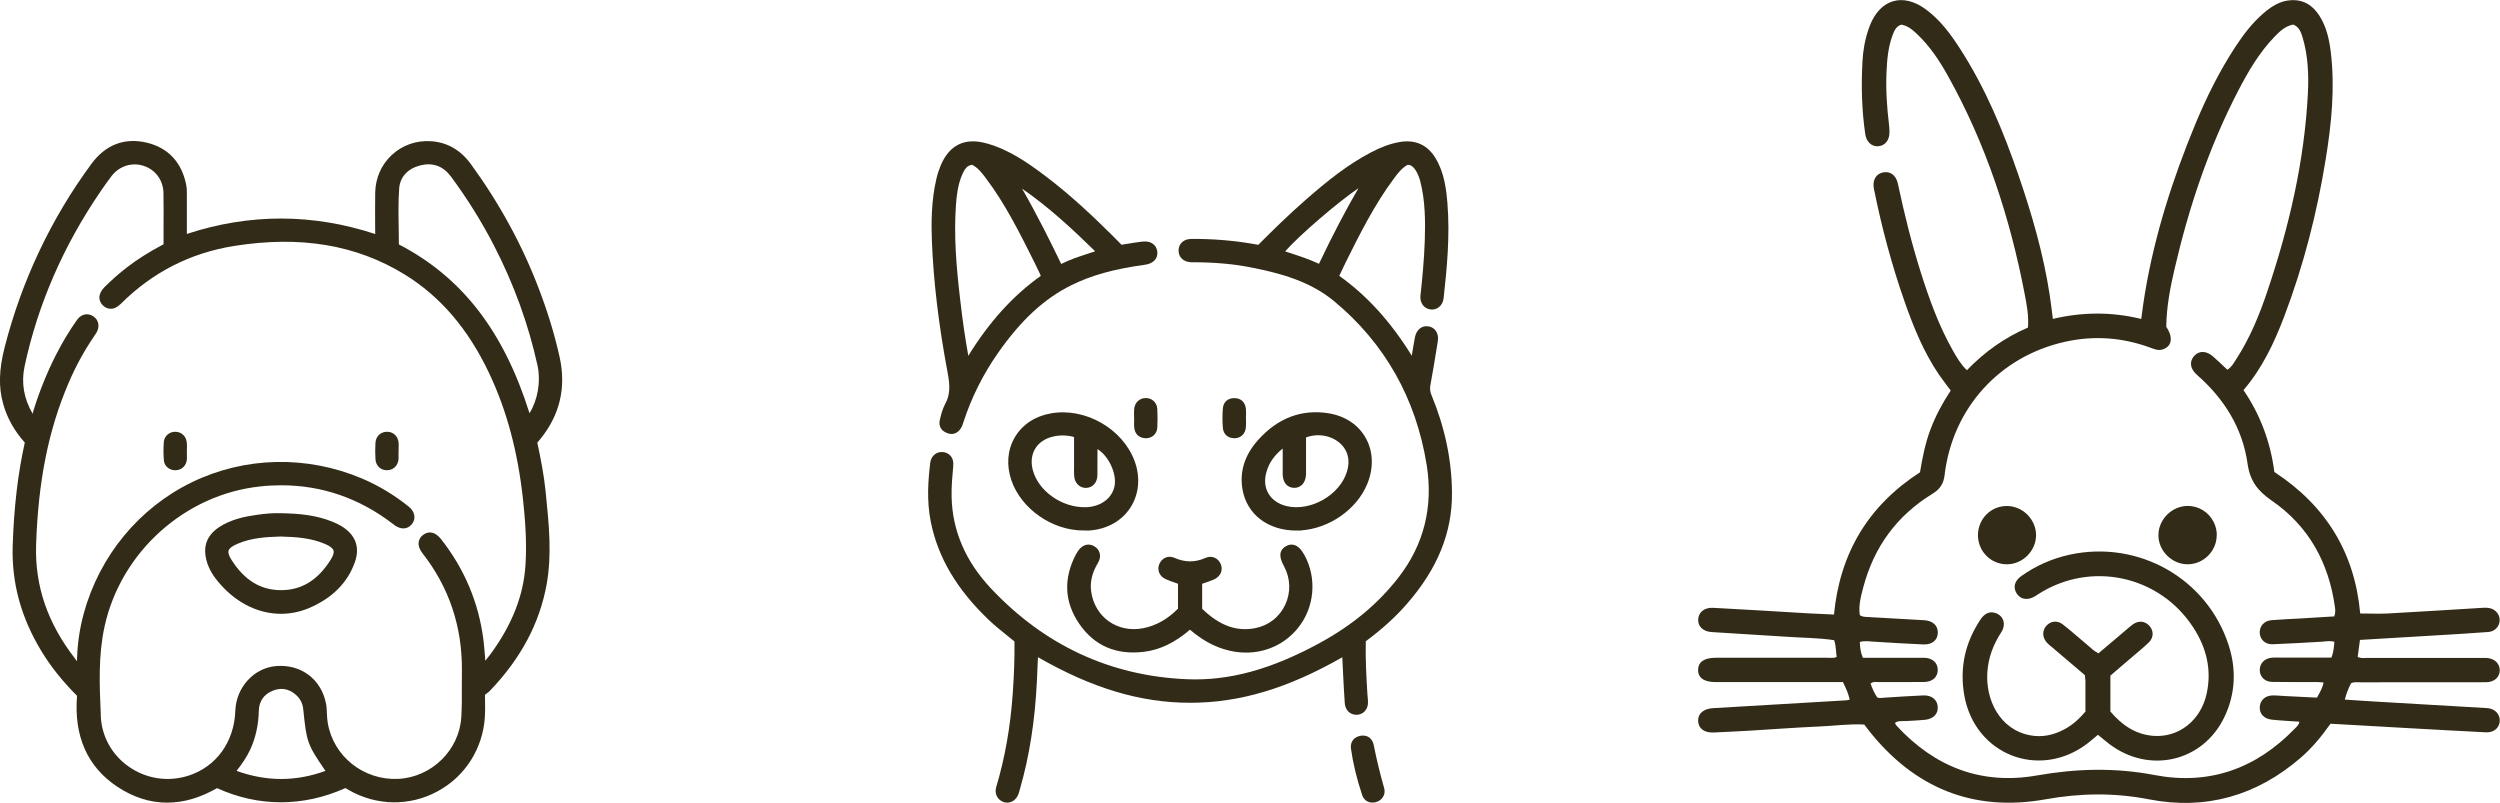
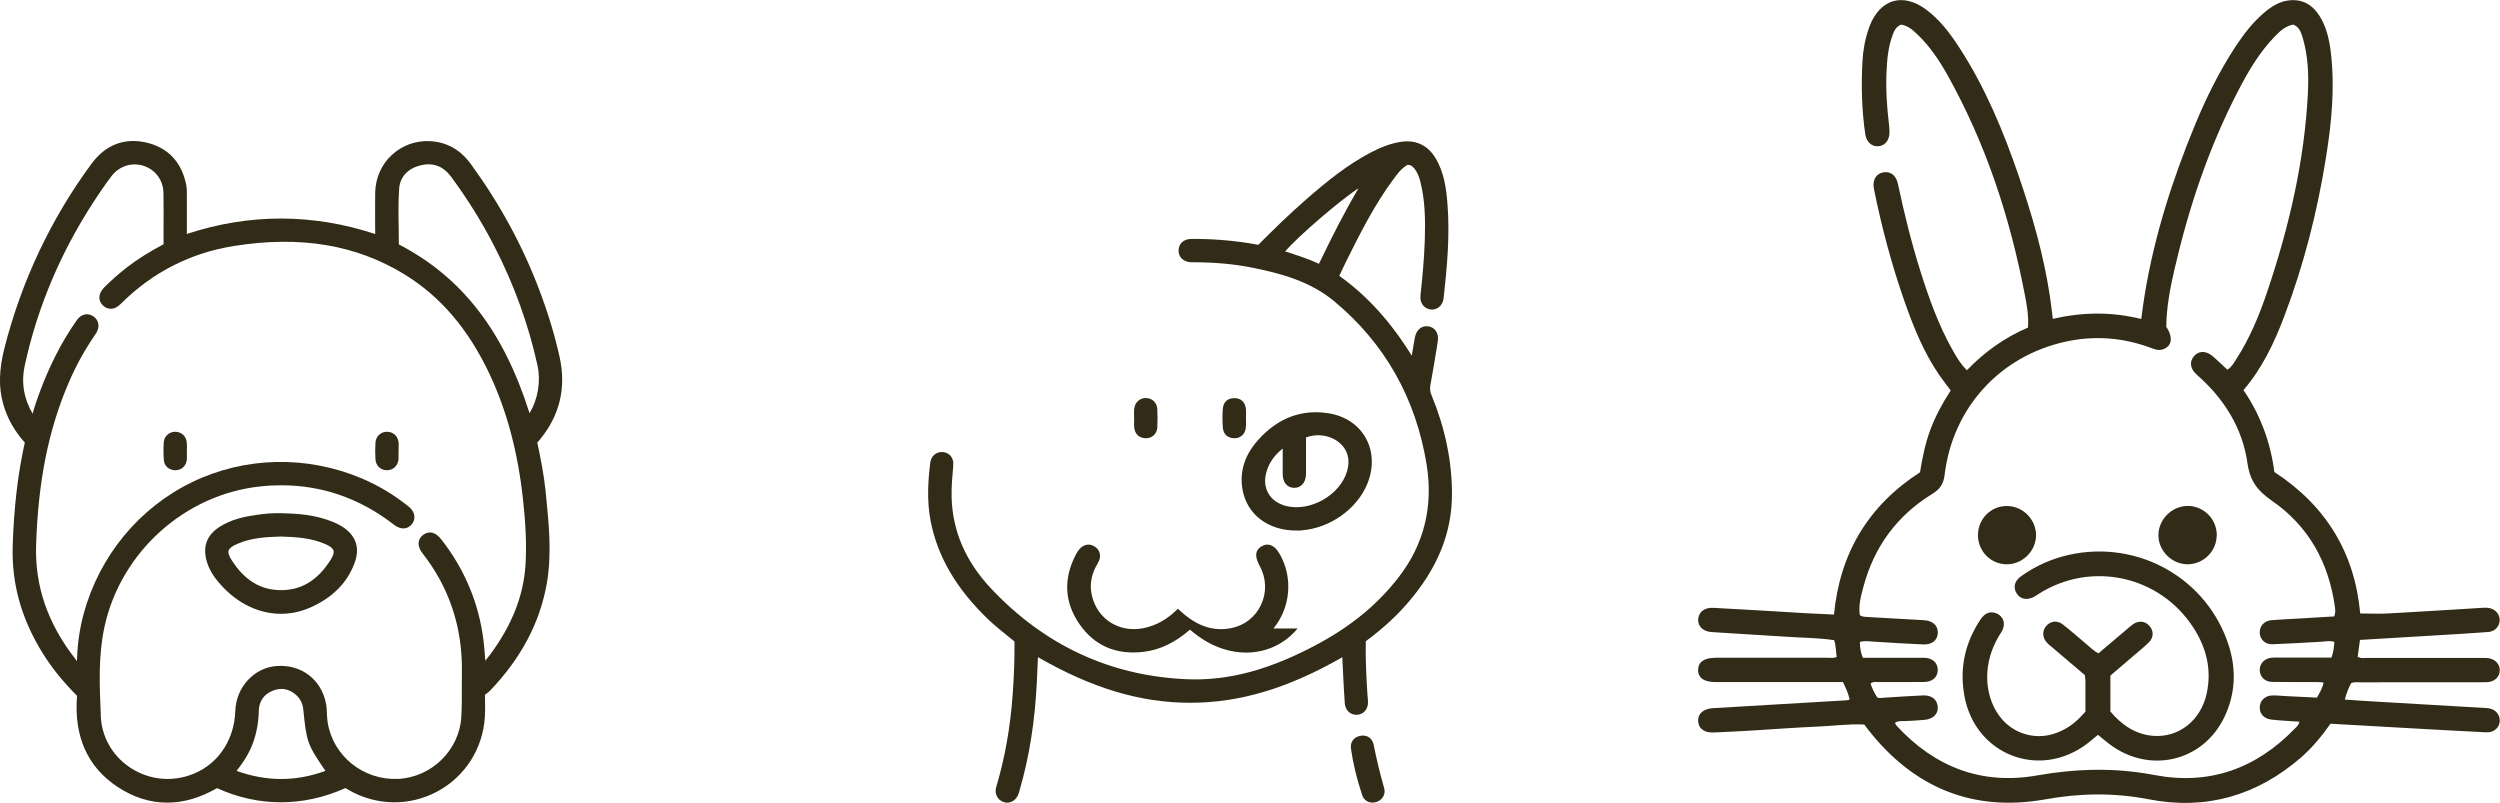
<svg xmlns="http://www.w3.org/2000/svg" id="Ebene_1" data-name="Ebene 1" viewBox="0 0 305.43 98.06">
  <defs>
    <style>
      .cls-1 {
        fill: #322b17;
      }
    </style>
  </defs>
  <g>
    <path class="cls-1" d="m66.66,60.05c-.21-2.06-.61-4.09-1.02-5.98l.13-.14c.1-.12.19-.23.28-.34,2.35-2.91,3.13-6.25,2.33-9.92-.58-2.62-1.38-5.31-2.47-8.19-2.03-5.4-4.85-10.59-8.38-15.43-1.26-1.73-2.91-2.68-4.91-2.8-1.77-.11-3.45.48-4.74,1.67-1.29,1.19-2.01,2.84-2.04,4.62-.02,1.21-.01,2.43-.01,3.66.01.46.01.92.01,1.39-7.65-2.52-15.38-2.52-23.01-.01v-1.13c.01-1.18.01-2.33,0-3.49v-.14c0-.41,0-.82-.08-1.23-.54-2.76-2.21-4.54-4.81-5.16-2.72-.65-5.06.25-6.78,2.6C6.22,26.75,2.66,34.28.57,42.42c-.7,2.74-.76,4.88-.18,6.93.48,1.72,1.37,3.31,2.64,4.72-.85,3.81-1.33,7.94-1.48,12.61-.14,4.56,1.02,8.79,3.55,12.94,1.11,1.82,2.52,3.59,4.31,5.39-.39,4.95,1.27,8.69,4.94,11.12,1.95,1.28,3.97,1.93,6.05,1.93s4.03-.59,6.12-1.77c5,2.28,10.48,2.33,15.68-.01l.41.24c3.38,1.94,7.42,2,10.81.18,3.4-1.82,5.57-5.23,5.82-9.11.04-.63.03-1.25.02-1.9,0-.26-.01-.53-.01-.8.05-.04.1-.08.14-.11.17-.12.33-.25.48-.4,3.79-3.97,6.05-8.23,6.92-13.01.65-3.65.27-7.35-.09-10.92l-.04-.4Zm-26.9,34.13c-3.62,1.32-7.18,1.32-10.86,0,.59-.75,1.22-1.63,1.68-2.62.66-1.45,1-2.99,1.04-4.72.03-1.16.61-2.01,1.69-2.45,1.01-.41,1.96-.26,2.81.47.54.46.86,1.07.93,1.8.41,4.01.47,4.25,2.71,7.52Zm24.44-25.18c-.23,3.74-1.63,7.32-4.29,10.94-.19.25-.39.5-.62.78-.01-.14-.02-.28-.03-.42-.06-.72-.11-1.39-.19-2.06-.57-4.57-2.32-8.74-5.2-12.39-.67-.84-1.45-1.03-2.15-.52-.32.23-.52.54-.57.89-.06.44.1.92.47,1.38,3.24,4.14,4.86,8.96,4.81,14.33-.01.64-.01,1.28-.01,1.92.01,1.22.01,2.48-.06,3.71-.22,4.07-3.62,7.41-7.74,7.6-4.2.18-7.9-2.75-8.58-6.85-.06-.36-.08-.71-.1-1.09-.01-.41-.03-.83-.11-1.26-.58-2.96-3.02-4.81-6.04-4.59-2.73.19-4.94,2.58-5.04,5.45-.13,3.82-2.33,6.86-5.74,7.95-2.49.79-5.14.39-7.28-1.11-2.07-1.44-3.32-3.71-3.42-6.21v-.23c-.16-3.53-.31-7.18.47-10.71,2-9.08,9.82-16.11,19.01-17.08.87-.1,1.73-.14,2.58-.14,4.96,0,9.54,1.58,13.62,4.71l.19.15c.82.59,1.62.54,2.15-.13.52-.65.36-1.52-.39-2.12-1.75-1.41-3.66-2.56-5.67-3.42-6.74-2.87-14.33-2.71-20.81.43-6.49,3.15-11.31,9.01-13.24,16.08-.47,1.75-.74,3.54-.8,5.31,0,.15-.01.31-.02.48-.04-.06-.09-.11-.13-.17-.03-.05-.06-.09-.09-.13-3.37-4.34-4.93-8.89-4.77-13.9.25-7.78,1.51-14.08,3.98-19.82.84-1.97,1.85-3.82,3-5.52l.11-.17c.1-.14.2-.29.29-.44.43-.75.27-1.55-.4-1.99-.68-.45-1.47-.27-1.98.44-.93,1.31-1.81,2.77-2.6,4.33-1.07,2.12-1.99,4.38-2.71,6.71-.02.06-.03.13-.05.2-.02.08-.04.16-.06.23-1.08-1.84-1.41-3.78-.99-5.78,1.62-7.58,4.76-14.79,9.33-21.45.4-.58.84-1.23,1.32-1.84.95-1.21,2.49-1.69,3.92-1.21,1.45.48,2.39,1.79,2.4,3.34.02,1.48.02,2.97.01,4.46v1.77c-1.74.92-3.2,1.84-4.47,2.82-.97.75-1.88,1.56-2.73,2.4-.75.76-.85,1.56-.26,2.2.27.29.6.45.96.46.45.03.89-.21,1.31-.63,3.83-3.82,8.47-6.19,13.8-7.04,8.11-1.29,14.92-.15,20.84,3.48,4.39,2.7,7.77,6.66,10.35,12.11,2.14,4.53,3.49,9.58,4.12,15.42.25,2.35.48,5.13.3,7.94Zm-15.47-39.14c0-.66-.01-1.31-.02-1.96-.03-1.61-.06-3.28.06-4.9.11-1.39,1.05-2.41,2.6-2.8,1.52-.37,2.78.09,3.74,1.39,1.96,2.65,3.72,5.47,5.23,8.39,2.44,4.72,4.23,9.66,5.33,14.68.42,1.94.04,4.17-.98,5.82-3.17-10.06-8.26-16.62-15.96-20.62Z" />
    <path class="cls-1" d="m41.75,64.3c-.3-.18-.64-.35-1.01-.51-2.12-.89-4.32-1.05-6.37-1.09-1.04-.04-2.07.07-2.93.19-1.56.22-3.21.55-4.68,1.52-1.49,1-1.99,2.33-1.53,4.07.27,1.01.81,1.93,1.75,2.97,2.07,2.32,4.7,3.54,7.35,3.54,1.15,0,2.29-.23,3.4-.69,2.87-1.22,4.77-3.13,5.65-5.69.61-1.79.04-3.28-1.63-4.31Zm-1.36,4.1c-1.57,2.49-3.55,3.7-6.05,3.7s-4.48-1.21-6.05-3.69c-.33-.51-.44-.88-.36-1.14.08-.28.41-.54,1.03-.81,1.69-.75,3.55-.86,5.32-.91h.06c1.77.05,3.65.16,5.38.91.61.26.94.52,1.02.79.09.27-.03.64-.35,1.15Z" />
    <path class="cls-1" d="m22.83,54.84c0,.07,0,.13,0,.19v.43c0,.22.02.45,0,.67-.07.76-.61,1.29-1.35,1.32h-.06c-.75,0-1.35-.51-1.4-1.22-.06-.71-.06-1.46-.01-2.22.06-.74.68-1.28,1.44-1.26.74.02,1.3.56,1.37,1.31.03.26.02.53.02.78Z" />
    <path class="cls-1" d="m48.69,55.2c0,.08,0,.16,0,.24,0,.22.01.44,0,.66-.07.8-.65,1.35-1.42,1.35h0c-.78,0-1.36-.56-1.4-1.36-.04-.65-.04-1.32,0-1.98.04-.79.63-1.36,1.41-1.36s1.35.55,1.42,1.35c.02.25,0,.49,0,.74v.36Z" />
  </g>
  <g>
    <path class="cls-1" d="m225.97,85.43c-.16-.75-.48-1.39-.81-2.1h-15.59c-1.39,0-2.13-.53-2.11-1.5.02-.97.75-1.47,2.16-1.47,4.56,0,9.12,0,13.68,0,.34,0,.7.07,1.09-.1-.1-.67-.07-1.36-.31-2.05-2-.3-4-.28-6-.43-2.99-.21-5.98-.35-8.97-.56-1.08-.07-1.71-.73-1.64-1.59.08-.87.77-1.43,1.85-1.37,3.85.2,7.7.44,11.55.67,1.02.06,2.03.1,3.19.15.72-7.48,4.17-13.29,10.51-17.38.29-1.76.64-3.54,1.28-5.24.63-1.67,1.48-3.24,2.47-4.75-.5-.68-.99-1.3-1.44-1.95-1.84-2.71-3.07-5.72-4.15-8.79-1.6-4.54-2.84-9.18-3.79-13.9-.2-.99.2-1.77,1.01-1.98.92-.24,1.68.25,1.92,1.36.77,3.64,1.67,7.26,2.79,10.81,1.04,3.28,2.2,6.52,3.9,9.52.48.85.97,1.71,1.74,2.45,2.16-2.24,4.61-3.99,7.46-5.21.11-1.41-.14-2.76-.4-4.09-1.8-9.38-4.74-18.36-9.41-26.72-1.03-1.84-2.2-3.59-3.74-5.05-.56-.53-1.14-1.02-1.93-1.15-.67.23-.88.8-1.09,1.37-.52,1.43-.64,2.92-.71,4.41-.1,2.17.05,4.33.31,6.49.03.28.05.57.05.86.01,1-.55,1.68-1.4,1.73-.79.05-1.43-.56-1.56-1.49-.43-2.95-.5-5.91-.34-8.87.07-1.33.3-2.66.74-3.93.05-.15.11-.3.16-.45,1.27-3.23,4.02-4.04,6.81-2.01,1.73,1.26,2.99,2.95,4.14,4.72,3.16,4.87,5.37,10.19,7.24,15.65,1.63,4.76,3.03,9.59,3.79,14.58.14.91.24,1.82.38,2.89,3.57-.84,7.16-.89,10.8.01.16-1.16.28-2.19.46-3.21,1.2-7.13,3.4-13.96,6.16-20.63,1.36-3.27,2.93-6.43,4.87-9.4,1-1.52,2.1-2.97,3.5-4.16.93-.79,1.95-1.45,3.22-1.54,1.6-.12,2.76.62,3.58,1.93.85,1.35,1.18,2.88,1.37,4.43.52,4.38.08,8.72-.62,13.03-1.06,6.58-2.71,13.02-5.08,19.26-1.22,3.2-2.66,6.28-4.97,8.98,2.08,3.04,3.31,6.42,3.77,10,6.33,4.14,9.82,9.89,10.49,17.29,1.17,0,2.28.05,3.37,0,3.85-.21,7.7-.46,11.54-.69.22-.02.45-.02.67,0,.84.07,1.46.71,1.46,1.49,0,.74-.56,1.39-1.37,1.46-1.94.15-3.88.26-5.82.38-3.27.2-6.54.39-9.88.59-.1.72-.19,1.4-.28,2.07.43.22.81.13,1.19.13,4.59,0,9.18,0,13.77,0,.26,0,.51,0,.77,0,.97.05,1.64.68,1.63,1.52-.02.85-.67,1.44-1.68,1.45-5.1.01-10.2,0-15.3.01-.38,0-.76-.07-1.18.1-.31.59-.57,1.22-.77,2.01,1.39.09,2.7.19,4.02.26,4.45.26,8.9.51,13.36.78.92.05,1.55.7,1.55,1.51,0,.85-.69,1.5-1.67,1.45-3.15-.15-6.3-.34-9.45-.51-3.18-.18-6.36-.36-9.56-.54-1.08,1.53-2.23,2.93-3.61,4.13-5.37,4.65-11.59,6.46-18.55,5.11-4.26-.83-8.42-.77-12.69,0-8.83,1.57-16.03-1.41-21.57-8.43-.18-.22-.34-.45-.54-.71-1.84-.1-3.68.16-5.52.24-2.83.12-5.66.34-8.49.51-1.46.08-2.93.16-4.39.22-1.15.05-1.86-.49-1.9-1.4-.04-.9.66-1.5,1.79-1.57,5.44-.31,10.88-.64,16.31-.96.12,0,.24-.05.41-.08h-.02Zm59.21-10.12c.17-.46.13-.82.08-1.16-.75-5.41-3.2-9.88-7.72-12.99-1.74-1.2-2.66-2.42-2.96-4.56-.62-4.34-2.87-7.91-6.17-10.8-.86-.75-.96-1.64-.33-2.33.6-.65,1.48-.63,2.29.08.6.52,1.16,1.07,1.75,1.62.52-.31.77-.81,1.06-1.25,1.7-2.61,2.87-5.47,3.85-8.4,2.64-7.84,4.51-15.85,4.93-24.14.11-2.26.02-4.52-.62-6.72-.2-.66-.41-1.36-1.17-1.66-.97.18-1.64.82-2.28,1.48-1.88,1.95-3.23,4.26-4.46,6.64-3.58,6.91-6.02,14.23-7.77,21.79-.54,2.32-.98,4.67-1,7.02.89,1.33.68,2.42-.48,2.77-.53.16-1-.06-1.48-.23-3.38-1.24-6.84-1.5-10.34-.73-8.04,1.76-13.8,8.1-14.78,16.27-.13,1.12-.59,1.77-1.51,2.33-4.33,2.66-7.12,6.48-8.42,11.38-.3,1.12-.61,2.27-.43,3.43.33.23.66.21.97.23,2.29.13,4.58.26,6.87.39,1.07.06,1.71.65,1.69,1.55-.03.89-.7,1.46-1.79,1.41-1.97-.08-3.94-.21-5.92-.33-.6-.03-1.2-.15-1.82.03.02.66.09,1.28.37,1.93h1.04c2.13,0,4.27-.01,6.41,0,1.06,0,1.72.63,1.7,1.52-.02.86-.66,1.43-1.67,1.44-1.85.02-3.7,0-5.55.01-.31,0-.64-.1-.99.18.2.61.48,1.19.82,1.7.31.12.56.04.81.03,1.59-.1,3.18-.21,4.77-.28,1.08-.05,1.76.52,1.81,1.41.05.85-.52,1.45-1.56,1.57-.76.08-1.52.1-2.29.15-.46.03-.94-.07-1.35.2.01.09,0,.13.02.15.05.08.1.16.16.23,4.64,5.04,10.38,7.26,17.12,6.07,4.84-.85,9.56-.98,14.4-.05,6.66,1.27,12.38-.78,17.09-5.64.23-.23.52-.44.59-.88-1.16-.08-2.27-.13-3.37-.25-.96-.1-1.51-.72-1.47-1.55.05-.83.68-1.41,1.62-1.41.57,0,1.15.07,1.72.09,1.21.06,2.41.12,3.65.18.32-.61.69-1.14.8-1.85-.3-.02-.51-.05-.73-.05-1.85,0-3.7.01-5.55-.02-.88-.01-1.48-.61-1.51-1.41-.03-.83.58-1.48,1.49-1.55.35-.03.7-.01,1.05-.01h6.21c.28-.67.31-1.29.37-1.92-.54-.18-1.05-.05-1.55-.02-2,.11-4.01.24-6.01.31-.88.03-1.5-.56-1.56-1.35-.06-.83.53-1.52,1.43-1.59,1.11-.09,2.23-.14,3.34-.2,1.43-.08,2.85-.17,4.3-.26h0Z" />
    <path class="cls-1" d="m254.78,86.9v-3.72c0-.22-.05-.44-.07-.7-1.35-1.15-2.71-2.3-4.07-3.46-.2-.16-.4-.32-.57-.51-.55-.6-.59-1.41-.11-2,.52-.63,1.35-.77,2.05-.23,1.01.78,1.95,1.64,2.93,2.45.44.36.83.79,1.43,1.09,1.08-.92,2.16-1.84,3.26-2.76.32-.27.62-.55.96-.79.69-.48,1.46-.4,1.99.17.55.6.57,1.45-.07,2.06-.76.73-1.59,1.38-2.38,2.07-.77.66-1.54,1.33-2.3,1.97v4.39c1.38,1.62,3.04,2.8,5.24,2.97,3.11.24,5.8-1.88,6.52-5.15.64-2.92-.02-5.62-1.64-8.1-4.14-6.36-12.52-8.16-18.92-4.07-.13.08-.26.18-.4.26-.91.55-1.79.41-2.26-.35-.46-.75-.25-1.54.6-2.13,1.77-1.25,3.71-2.11,5.82-2.58,8.45-1.87,16.9,2.9,19.51,11.11.93,2.93.81,5.92-.56,8.75-2.62,5.42-9.13,6.94-14,3.29-.48-.36-.93-.76-1.43-1.16-.44.36-.84.72-1.27,1.05-5.87,4.49-13.78,1.4-15.06-5.87-.59-3.36.1-6.46,1.99-9.28.52-.78,1.17-1.02,1.87-.76.96.36,1.28,1.39.64,2.36-.96,1.48-1.56,3.07-1.68,4.82-.25,3.36,1.49,7.03,5.21,7.74,1.51.29,2.91-.03,4.24-.75.97-.52,1.77-1.25,2.56-2.18h-.01Z" />
    <path class="cls-1" d="m241.65,65.39c0-2,1.59-3.6,3.57-3.57,1.92.02,3.52,1.64,3.53,3.55,0,1.94-1.66,3.6-3.61,3.57-1.94-.02-3.49-1.6-3.49-3.56h0Z" />
    <path class="cls-1" d="m270.82,65.4c-.01,1.93-1.6,3.52-3.53,3.54-1.95.01-3.62-1.66-3.59-3.59.02-1.91,1.64-3.52,3.56-3.54,1.97-.01,3.58,1.61,3.57,3.59h0Z" />
  </g>
  <g>
    <path class="cls-1" d="m174.9,48.3c-.19-.44-.23-.83-.14-1.29.28-1.5.53-3.03.77-4.51l.13-.82c.08-.49-.01-.94-.25-1.27-.22-.3-.53-.49-.92-.54-.78-.12-1.44.41-1.62,1.32-.12.61-.22,1.23-.33,1.9l-.06.37c-2.56-4.14-5.46-7.34-8.86-9.76l.18-.38c.17-.37.34-.72.51-1.06l.08-.18c1.73-3.47,3.52-7.06,5.88-10.23.46-.63.99-1.34,1.72-1.72.37.02.64.2.92.61.27.4.48.89.63,1.5.59,2.35.6,4.8.53,7.09-.08,2.41-.31,4.78-.53,6.78-.09.89.42,1.59,1.24,1.7.37.04.72-.05,1.01-.28.32-.25.53-.64.58-1.1.41-3.67.78-7.59.47-11.54-.14-1.76-.38-3.79-1.47-5.59-.98-1.62-2.51-2.29-4.41-1.94-1.13.2-2.24.61-3.51,1.28-2.78,1.47-5.19,3.37-7.95,5.79-2.04,1.78-3.98,3.68-5.77,5.48l-.97-.17c-2.34-.38-4.76-.57-7.22-.55-.92.01-1.54.57-1.55,1.4-.01.83.58,1.4,1.51,1.45h.48c2.56.02,4.81.22,6.89.64,3.52.69,7.18,1.67,10.14,4.13,6.18,5.14,9.98,11.86,11.29,19.98.82,5.11-.33,9.74-3.43,13.74-2.5,3.23-5.64,5.84-9.61,8.01-5.95,3.25-11.12,4.67-16.29,4.44-9.33-.4-17.37-4.14-23.91-11.1-3.1-3.3-4.71-7.05-4.8-11.17-.03-1.26.09-2.55.2-3.79v-.09c.09-.85-.44-1.52-1.25-1.6-.8-.08-1.46.47-1.56,1.31-.24,1.98-.46,4.59.06,7.18.86,4.34,3.16,8.25,7.03,11.96.79.75,1.65,1.44,2.48,2.11.24.2.48.39.72.58.02,1.96-.04,3.97-.21,6.34-.29,4.15-.96,7.91-2.03,11.48-.23.79.18,1.57.95,1.81.14.04.27.06.41.06.59,0,1.13-.4,1.37-1.06.06-.15.1-.3.14-.46l.04-.15c1.15-3.97,1.83-8.28,2.07-13.18.03-.69.06-1.38.09-2.09l.04-.83c6.61,3.8,12.53,5.57,18.6,5.57s11.95-1.77,18.58-5.56l.1,2.07c.06,1.17.12,2.35.2,3.52.05.85.64,1.44,1.43,1.44h.01c.8-.01,1.39-.63,1.4-1.48,0-.26-.02-.53-.05-.8l-.03-.39c-.12-1.99-.24-4.12-.19-6.32,1.99-1.47,3.64-2.97,5.03-4.57,3.74-4.28,5.54-8.72,5.5-13.57-.02-3.95-.86-7.95-2.49-11.9Zm-17.29-17.39c-.2-.07-.4-.14-.6-.2,1.7-1.95,6.55-6.1,8.96-7.72-1.56,2.67-3.11,5.64-4.83,9.24-1.17-.55-2.37-.94-3.53-1.32Z" />
-     <path class="cls-1" d="m141.39,30.74c-.05-.39-.22-.71-.5-.92-.34-.27-.8-.37-1.36-.3-.6.07-1.2.17-1.82.27l-.69.11-.42-.42c-.25-.25-.49-.5-.73-.74-2.15-2.13-5.01-4.87-8.17-7.25-2.12-1.59-4.41-3.21-7.16-3.97-2.68-.75-4.58.19-5.64,2.76-.2.49-.37,1-.49,1.53-.65,2.74-.64,5.52-.56,7.62.19,4.92.82,10.22,1.94,16.2.27,1.42.32,2.6-.33,3.75-.33.61-.5,1.34-.64,1.92-.18.76.18,1.37.95,1.63.16.06.33.09.48.09.48,0,.89-.27,1.19-.78.1-.15.15-.32.2-.48l.03-.08c.98-3.05,2.42-5.94,4.28-8.59,2.79-3.98,5.62-6.6,8.91-8.23,2.43-1.22,5.29-2.01,9-2.51,1.03-.13,1.63-.77,1.53-1.61Zm-8.59.29c-1.04.34-2.11.69-3.15,1.22-1.26-2.61-2.89-5.91-4.78-9.2,3.29,2.26,6.21,5,8.93,7.65-.33.12-.67.23-1,.33Zm-14.5,12.44c-.38-2.13-.7-4.29-.98-6.75-.51-4.33-.79-7.97-.53-11.67.08-1.15.23-2.5.77-3.73.3-.69.6-1.11,1.21-1.19.73.38,1.22,1.03,1.69,1.66,2.37,3.14,4.14,6.71,5.87,10.17l.04.08c.2.41.4.82.61,1.26l.18.4c-3.38,2.4-6.29,5.6-8.86,9.77Z" />
-     <path class="cls-1" d="m158.53,76.78c-1.58,1.92-3.86,2.95-6.31,2.95-.88,0-1.79-.14-2.69-.42-1.44-.44-2.76-1.2-4.15-2.38-1.82,1.57-3.65,2.46-5.61,2.7-3.41.42-6.08-.73-7.93-3.44-1.81-2.66-1.94-5.51-.38-8.48.08-.15.17-.29.27-.43.51-.73,1.26-.95,1.94-.55.35.19.59.49.68.85.1.38.03.8-.21,1.19-.72,1.2-.99,2.34-.83,3.5.21,1.51.98,2.8,2.14,3.63,1.19.84,2.68,1.15,4.21.85,1.58-.31,2.97-1.09,4.26-2.39v-3.04c-.13-.04-.26-.09-.39-.14-.38-.13-.75-.26-1.1-.42-.75-.33-1.08-1.07-.82-1.79.15-.39.43-.7.79-.85.34-.14.72-.13,1.08.03,1.3.57,2.51.58,3.8.01.36-.16.75-.18,1.1-.03.35.14.63.45.78.83.28.74-.06,1.48-.86,1.84-.35.15-.7.27-1.08.4-.11.04-.23.08-.35.12v3.06c2.16,2.08,4.24,2.82,6.54,2.35,1.61-.33,2.92-1.37,3.61-2.85.7-1.5.65-3.22-.15-4.7-.44-.81-.82-1.83.22-2.44.35-.2.69-.26,1.02-.16.47.13.89.55,1.27,1.26,1.55,2.85,1.21,6.44-.85,8.94Z" />
+     <path class="cls-1" d="m158.53,76.78c-1.58,1.92-3.86,2.95-6.31,2.95-.88,0-1.79-.14-2.69-.42-1.44-.44-2.76-1.2-4.15-2.38-1.82,1.57-3.65,2.46-5.61,2.7-3.41.42-6.08-.73-7.93-3.44-1.81-2.66-1.94-5.51-.38-8.48.08-.15.17-.29.27-.43.51-.73,1.26-.95,1.94-.55.35.19.59.49.68.85.1.38.03.8-.21,1.19-.72,1.2-.99,2.34-.83,3.5.21,1.51.98,2.8,2.14,3.63,1.19.84,2.68,1.15,4.21.85,1.58-.31,2.97-1.09,4.26-2.39v-3.04v3.06c2.16,2.08,4.24,2.82,6.54,2.35,1.61-.33,2.92-1.37,3.61-2.85.7-1.5.65-3.22-.15-4.7-.44-.81-.82-1.83.22-2.44.35-.2.69-.26,1.02-.16.47.13.89.55,1.27,1.26,1.55,2.85,1.21,6.44-.85,8.94Z" />
    <path class="cls-1" d="m166.86,53.52c-.9-1.62-2.52-2.7-4.55-3.03-3.29-.52-6.2.57-8.61,3.27-1.64,1.83-2.28,3.87-1.9,6.05.54,3.05,3.12,5.01,6.58,5.01h.6l-.02-.02c3.45-.24,6.78-2.55,8.07-5.65.81-1.94.75-3.99-.17-5.63Zm-9.68,8.31c-1.01-.25-1.78-.78-2.22-1.55-.44-.76-.52-1.68-.22-2.67.32-1.09.95-1.99,1.97-2.81v.83c0,.8-.01,1.55,0,2.3.01,1,.53,1.64,1.36,1.67.38.02.72-.11.99-.36.31-.3.49-.76.5-1.3.01-1.08.01-2.16,0-3.23v-1.27c1.08-.4,2.31-.35,3.33.16.91.45,1.54,1.19,1.76,2.07.16.6.12,1.24-.09,1.95-.87,2.87-4.46,4.91-7.38,4.21Z" />
-     <path class="cls-1" d="m138.62,56.33c-1.46-3.95-6.03-6.57-10.21-5.83-1.94.33-3.51,1.37-4.42,2.91-.91,1.54-1.06,3.41-.43,5.26,1.2,3.5,4.98,6.14,8.79,6.14h.25c.08,0,.16.01.24.01s.17-.01.25-.01c2.12-.14,3.95-1.15,5.01-2.79,1.06-1.63,1.25-3.7.52-5.69Zm-12.45,1.06c-.49-1.91.46-3.53,2.36-4.02.44-.12.87-.17,1.31-.17s.92.06,1.38.19v3.51c-.01.4-.01.82.01,1.23.05.85.64,1.47,1.41,1.48h.02c.8,0,1.4-.64,1.41-1.53.01-.84.01-1.69.01-2.53v-.68c1.31.78,2.35,2.91,2.1,4.43-.26,1.55-1.68,2.62-3.54,2.67-2.92.06-5.81-1.99-6.47-4.58Z" />
    <path class="cls-1" d="m166.53,89.86c-.5.01-.92.19-1.19.5-.25.29-.35.68-.29,1.09.25,1.81.7,3.66,1.36,5.66.2.61.67.94,1.26.94.14,0,.27-.01.42-.05.37-.09.7-.33.89-.66.19-.32.23-.69.13-1.04-.48-1.68-.91-3.42-1.28-5.29-.11-.51-.4-.88-.8-1.05-.08-.03-.17-.05-.27-.07-.08-.02-.16-.03-.23-.03Z" />
    <path class="cls-1" d="m141.39,52.25c-.05.75-.63,1.29-1.38,1.29h-.09c-.78-.05-1.26-.51-1.35-1.3-.03-.27-.02-.53-.01-.78v-.34c0-.12-.01-.23-.01-.35,0-.25-.01-.51.01-.76.06-.8.63-1.37,1.39-1.38.79-.02,1.4.55,1.44,1.33.04.78.04,1.55,0,2.29Z" />
    <path class="cls-1" d="m152.23,51.43c0,.26.01.52-.02.78-.06.79-.63,1.33-1.38,1.33h-.05c-.8-.02-1.32-.5-1.38-1.28-.07-.83-.06-1.63,0-2.37.07-.78.6-1.25,1.39-1.25h.02c.78,0,1.29.46,1.4,1.26.03.28.02.57.02.85-.01.07-.01.15-.01.22v.13c0,.11,0,.22.01.33Z" />
  </g>
</svg>